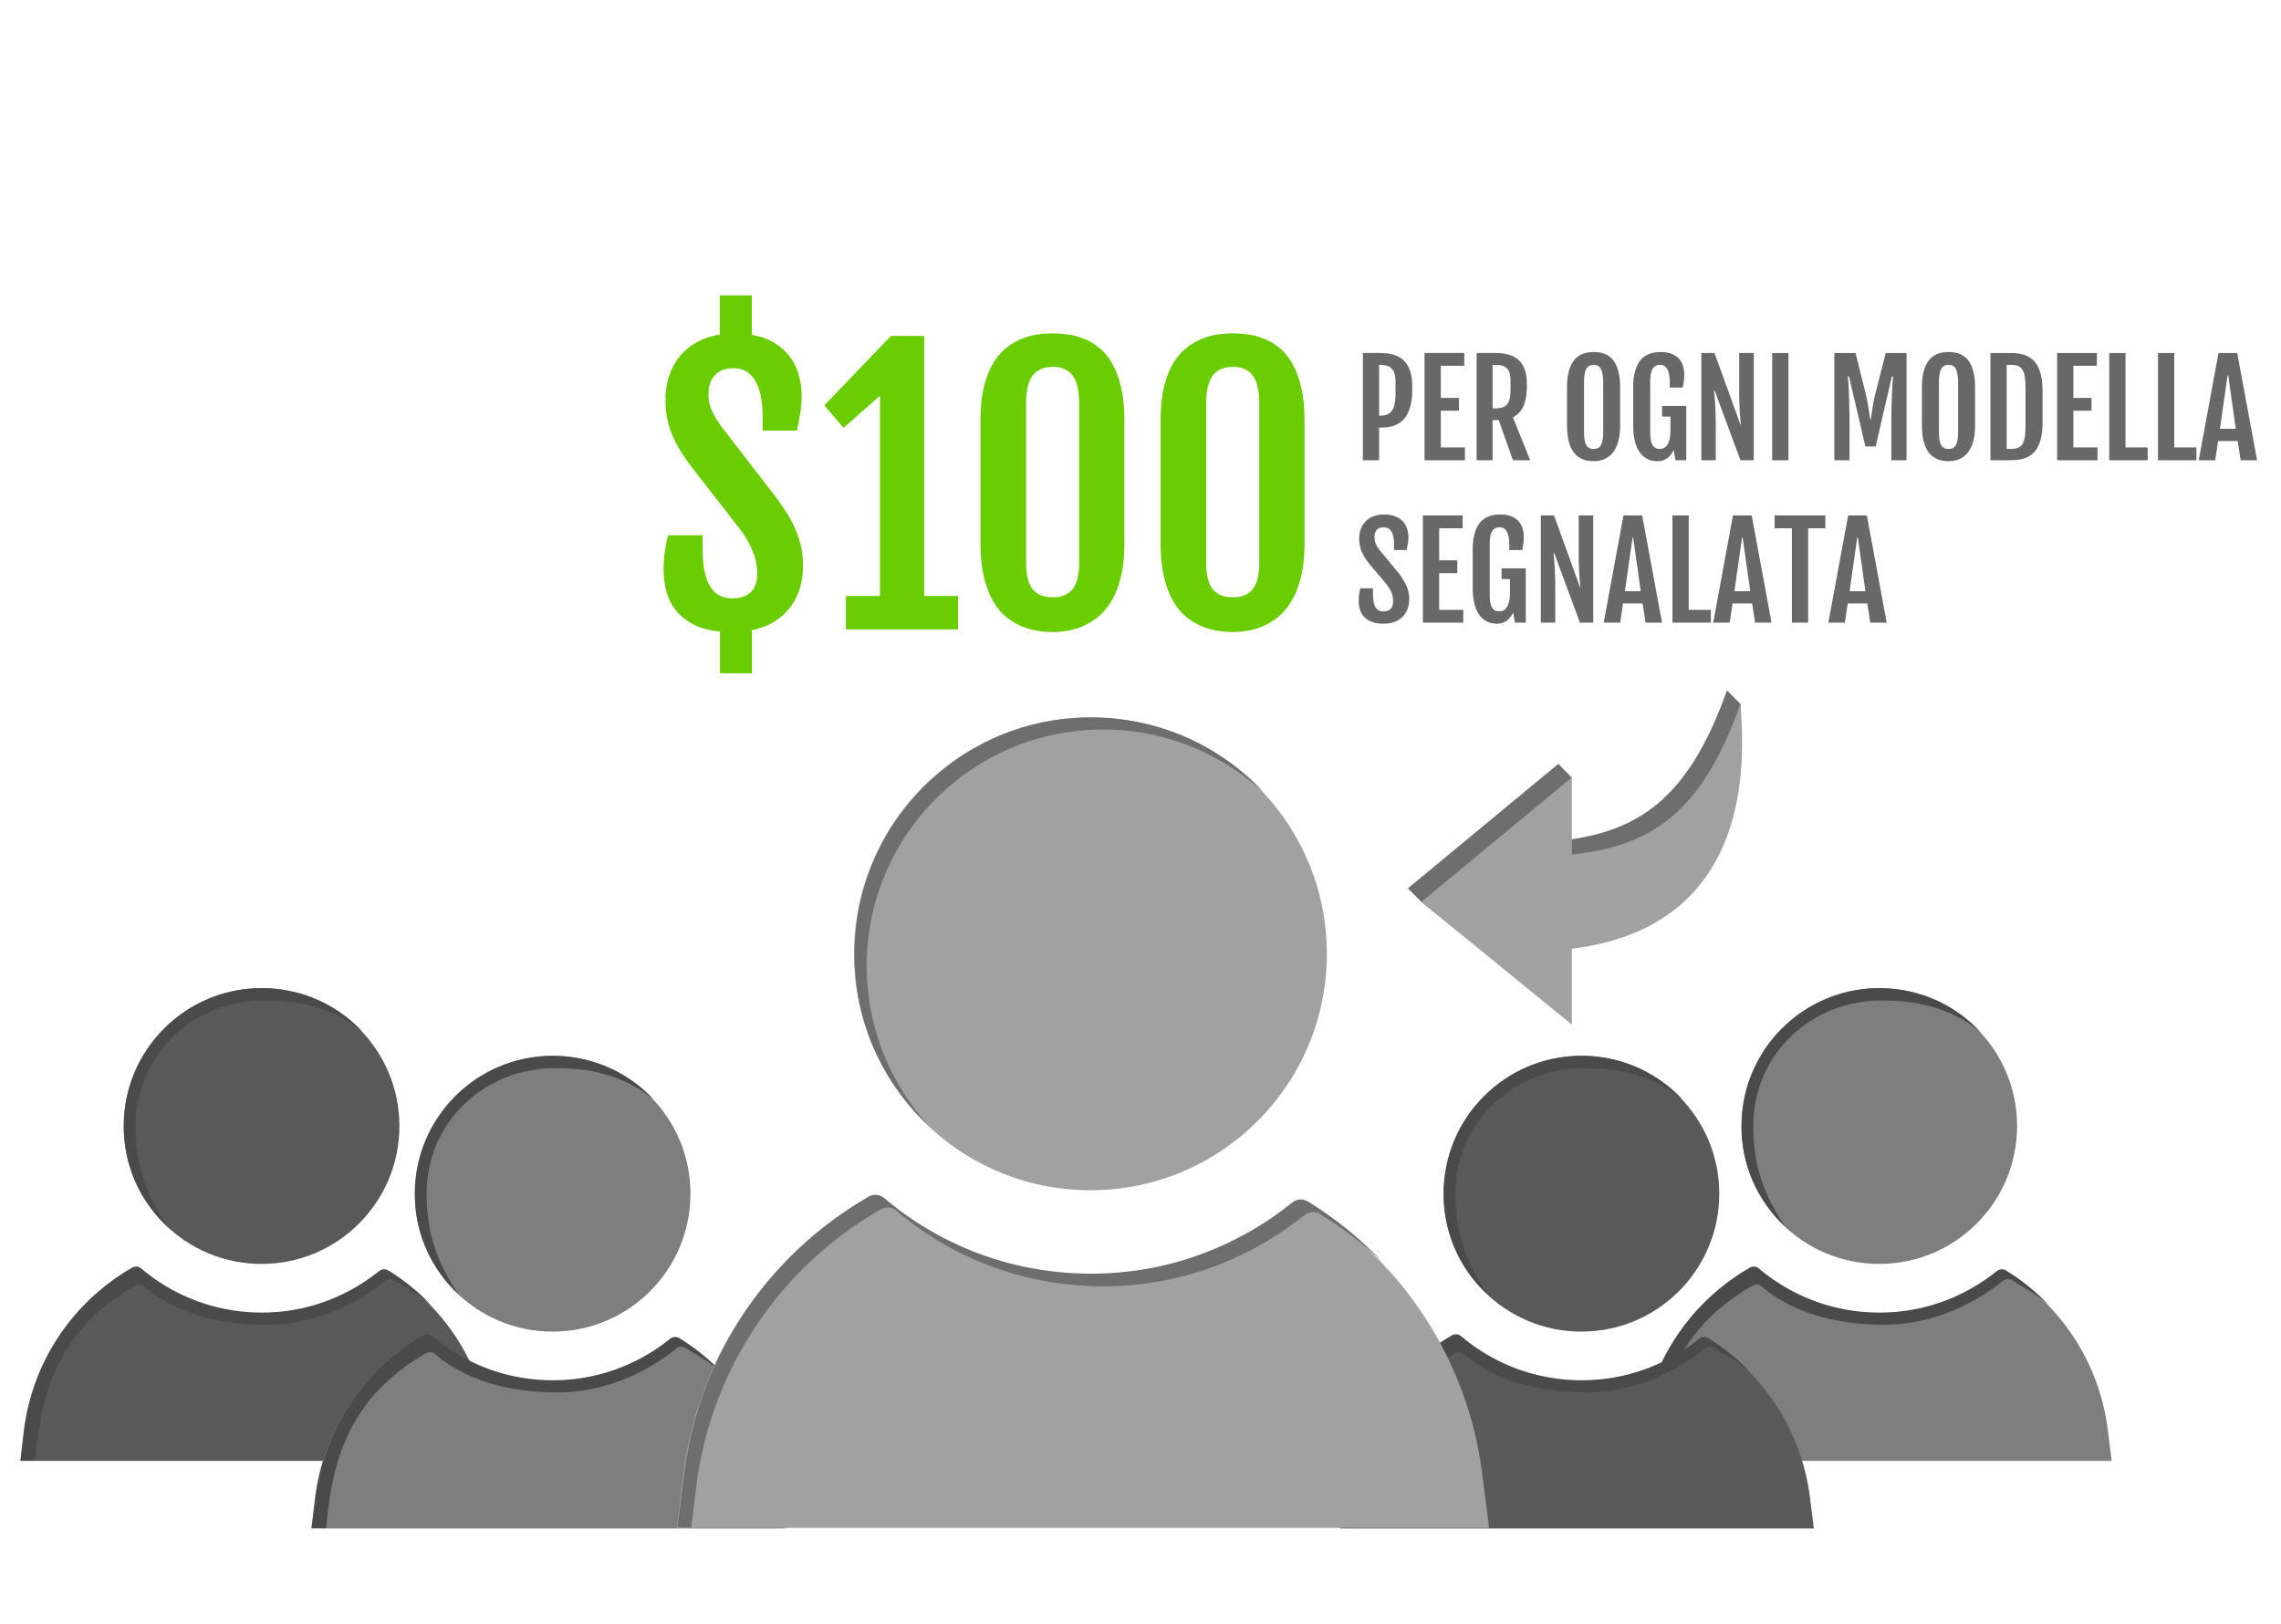
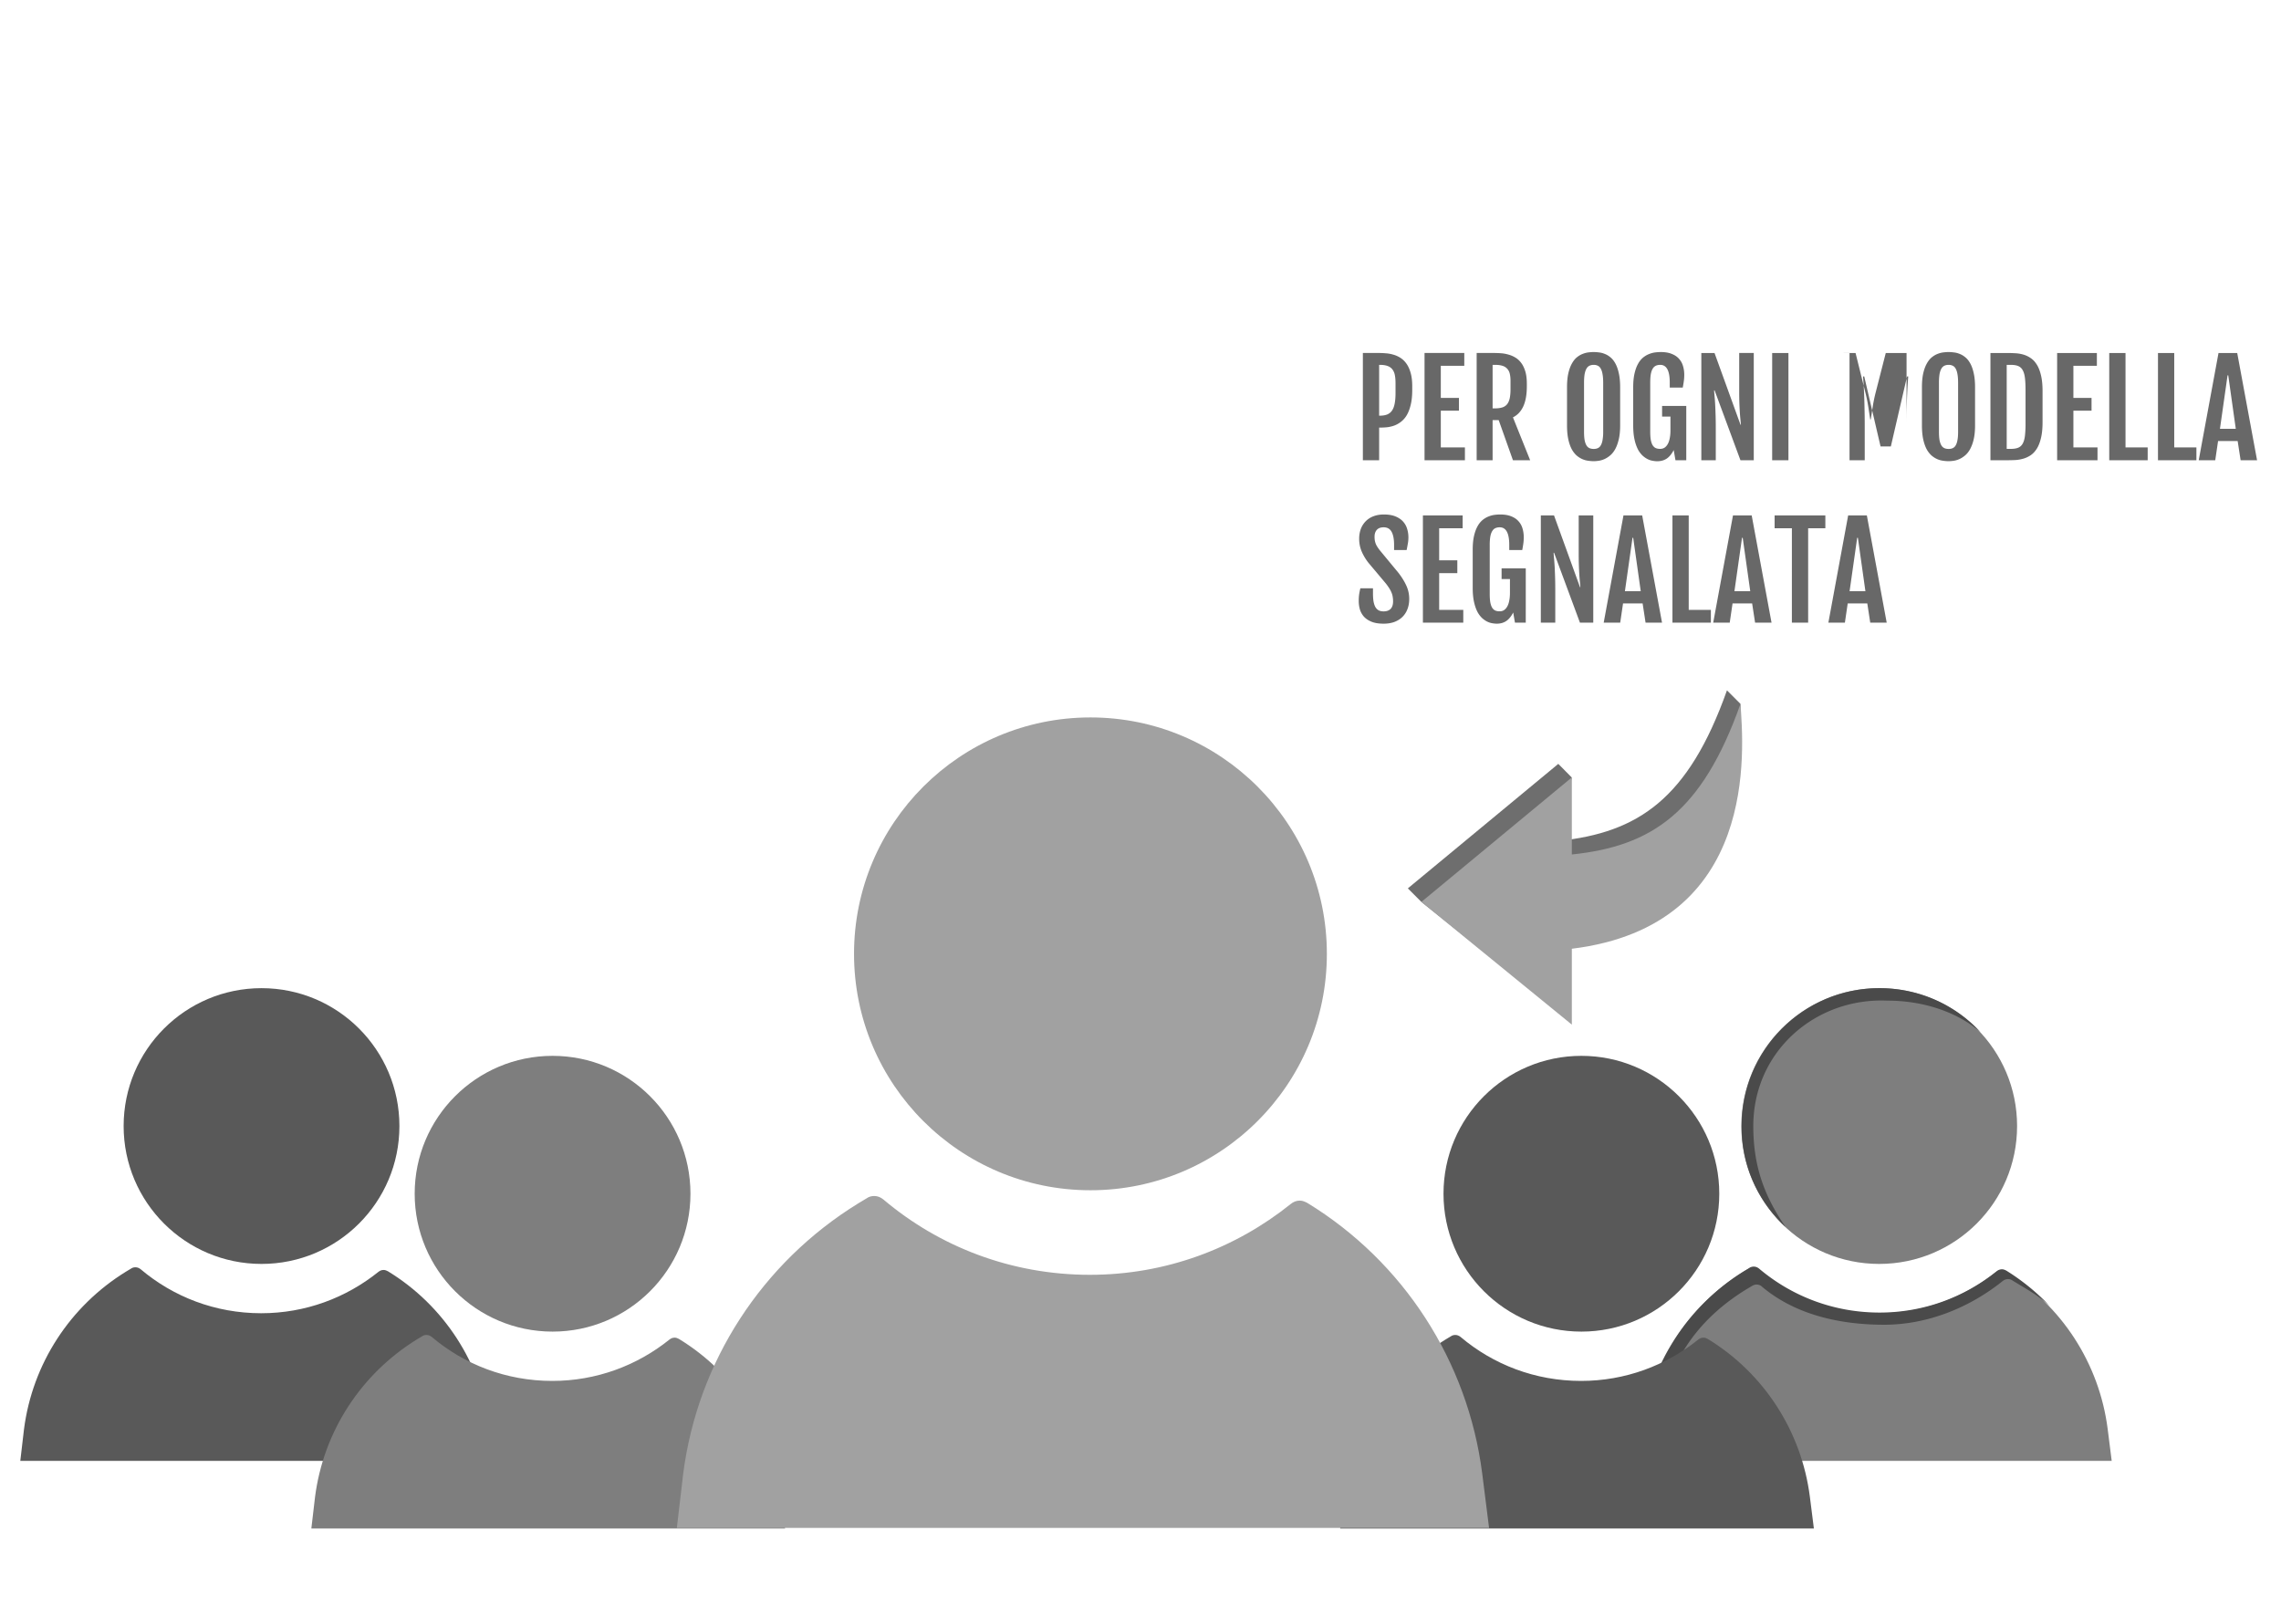
<svg xmlns="http://www.w3.org/2000/svg" width="337" height="240">
  <g clip-path="url(#a)">
    <path fill="#595959" d="M18.266 166.372c0-11.252 9.12-20.372 20.372-20.372 11.251 0 20.372 9.12 20.372 20.372 0 11.251-9.12 20.371-20.372 20.371s-20.372-9.12-20.372-20.371ZM3 215.839h69.987l-.595-4.709c-1.239-9.666-6.79-18.241-15.068-23.296-.198-.099-.396-.199-.644-.199-.297 0-.545.1-.793.298-4.758 3.816-10.756 6.096-17.299 6.096-6.79 0-12.986-2.428-17.794-6.493-.248-.198-.496-.297-.793-.297-.198 0-.446.049-.644.198l-.744.446c-8.277 5.106-13.829 13.631-15.068 23.296L3 215.839Z" />
-     <path fill="#4A4A4A" d="M5.606 212.17c1.24-9.665 5.232-16.681 13.51-21.737l.743-.446c.198-.099.396-.198.644-.198.297 0 .595.099.793.297 4.808 4.065 11.288 5.642 18.079 5.642 6.542 0 12.738-2.63 17.496-6.447.248-.198.496-.297.794-.297.198 0 .446.05.644.198 1.933 1.19 3.873 2.22 5.508 3.757a32.613 32.613 0 0 0-6.394-5.205c-.198-.099-.396-.198-.644-.198-.297 0-.545.099-.793.298-4.758 3.816-10.756 6.096-17.299 6.096-6.79 0-12.986-2.429-17.794-6.493-.248-.198-.495-.297-.793-.297-.198 0-.446.049-.644.198l-.744.446c-8.277 5.105-13.829 13.631-15.068 23.296l-.595 4.709h2.11l.447-3.619ZM24.809 181.291c-3.392-4.902-4.773-9.394-4.773-14.919 0-11.051 9.209-18.991 19.8-18.53 5.352 0 10.332 1.685 13.77 4.651-3.717-4.015-9.02-6.493-14.919-6.493-11.251 0-20.371 9.12-20.371 20.372-.05 5.898 2.478 11.202 6.493 14.919Z" />
    <path fill="#7E7E7E" d="M257.266 166.372c0-11.252 9.12-20.372 20.372-20.372 11.251 0 20.371 9.12 20.371 20.372 0 11.251-9.12 20.371-20.371 20.371-11.252 0-20.372-9.12-20.372-20.371ZM242 215.839h69.987l-.595-4.709c-1.239-9.666-6.79-18.241-15.068-23.296-.198-.099-.396-.199-.644-.199-.298 0-.545.1-.793.298-4.759 3.816-10.756 6.096-17.299 6.096-6.79 0-12.986-2.428-17.794-6.493-.248-.198-.496-.297-.793-.297-.198 0-.446.049-.644.198l-.744.446c-8.277 5.106-13.829 13.631-15.068 23.296l-.545 4.66Z" />
    <path fill="#4A4A4A" d="M244.606 212.17c1.239-9.665 5.232-16.681 13.509-21.737l.744-.446c.198-.099.396-.198.644-.198.297 0 .595.099.793.297 4.808 4.065 11.288 5.642 18.079 5.642 6.542 0 12.738-2.63 17.496-6.447.248-.198.496-.297.794-.297.198 0 .446.05.644.198 1.933 1.19 3.873 2.22 5.508 3.757a32.572 32.572 0 0 0-6.394-5.205c-.198-.099-.396-.198-.644-.198-.297 0-.545.099-.793.298-4.758 3.816-10.756 6.096-17.299 6.096-6.79 0-12.986-2.429-17.794-6.493-.248-.198-.495-.297-.793-.297-.198 0-.446.049-.644.198l-.744.446c-8.277 5.105-13.829 13.631-15.068 23.296l-.595 4.709h2.111l.446-3.619ZM263.809 181.291c-3.392-4.902-4.773-9.394-4.773-14.919 0-11.051 9.209-18.991 19.799-18.53 5.353 0 10.333 1.685 13.772 4.651-3.718-4.015-9.021-6.493-14.92-6.493-11.251 0-20.371 9.12-20.371 20.372-.05 5.898 2.478 11.202 6.493 14.919Z" />
    <path fill="#595959" d="M213.266 176.372c0-11.252 9.12-20.372 20.372-20.372 11.251 0 20.371 9.12 20.371 20.372 0 11.251-9.12 20.371-20.371 20.371-11.252 0-20.372-9.12-20.372-20.371ZM198 225.839h69.987l-.595-4.709c-1.239-9.666-6.79-18.241-15.068-23.296-.198-.099-.396-.199-.644-.199-.298 0-.545.1-.793.298-4.759 3.816-10.756 6.096-17.299 6.096-6.79 0-12.986-2.428-17.794-6.493-.248-.198-.496-.297-.793-.297-.198 0-.446.049-.644.198l-.744.446c-8.277 5.106-13.829 13.631-15.068 23.296l-.545 4.66Z" />
-     <path fill="#4A4A4A" d="M200.606 222.17c1.239-9.665 5.232-16.681 13.509-21.737l.744-.446c.198-.099.396-.198.644-.198.297 0 .595.099.793.297 4.808 4.065 11.288 5.642 18.079 5.642 6.542 0 12.738-2.63 17.496-6.447.248-.198.496-.297.794-.297.198 0 .446.05.644.198 1.933 1.19 3.873 2.22 5.508 3.757a32.572 32.572 0 0 0-6.394-5.205c-.198-.099-.396-.198-.644-.198-.297 0-.545.099-.793.298-4.758 3.816-10.756 6.096-17.299 6.096-6.79 0-12.986-2.429-17.794-6.493-.248-.198-.495-.297-.793-.297-.198 0-.446.049-.644.198l-.744.446c-8.277 5.105-13.829 13.631-15.068 23.296l-.595 4.709h2.111l.446-3.619ZM219.809 191.291c-3.392-4.902-4.773-9.394-4.773-14.919 0-11.051 9.209-18.991 19.799-18.53 5.353 0 10.333 1.685 13.772 4.651-3.718-4.015-9.021-6.493-14.92-6.493-11.251 0-20.371 9.12-20.371 20.372-.05 5.898 2.478 11.202 6.493 14.919Z" />
    <path fill="#7E7E7E" d="M61.266 176.372c0-11.252 9.12-20.372 20.372-20.372 11.251 0 20.371 9.12 20.371 20.372 0 11.251-9.12 20.371-20.371 20.371-11.252 0-20.372-9.12-20.372-20.371ZM46 225.839h69.987l-.595-4.709c-1.239-9.666-6.79-18.241-15.068-23.296-.198-.099-.396-.199-.644-.199-.298 0-.545.1-.793.298-4.758 3.816-10.756 6.096-17.299 6.096-6.79 0-12.986-2.428-17.794-6.493-.248-.198-.496-.297-.793-.297-.198 0-.446.049-.644.198l-.744.446c-8.277 5.106-13.829 13.631-15.068 23.296l-.545 4.66Z" />
-     <path fill="#4A4A4A" d="M48.606 222.17c1.24-9.665 5.232-16.681 13.51-21.737l.743-.446c.198-.099.396-.198.644-.198.297 0 .595.099.793.297 4.808 4.065 11.288 5.642 18.079 5.642 6.542 0 12.738-2.63 17.496-6.447.248-.198.496-.297.794-.297.198 0 .446.05.644.198 1.933 1.19 3.873 2.22 5.508 3.757a32.572 32.572 0 0 0-6.394-5.205c-.198-.099-.396-.198-.644-.198-.297 0-.545.099-.793.298-4.758 3.816-10.756 6.096-17.299 6.096-6.79 0-12.986-2.429-17.794-6.493-.248-.198-.495-.297-.793-.297-.198 0-.446.049-.644.198l-.744.446c-8.277 5.105-13.829 13.631-15.068 23.296l-.595 4.709h2.11l.447-3.619ZM67.809 191.291c-3.392-4.902-4.773-9.394-4.773-14.919 0-11.051 9.209-18.991 19.8-18.53 5.352 0 10.332 1.685 13.77 4.651-3.717-4.015-9.02-6.493-14.919-6.493-11.251 0-20.371 9.12-20.371 20.372-.05 5.898 2.478 11.202 6.493 14.919Z" />
    <path fill="#A1A1A1" d="M126.176 140.929c0-19.292 15.637-34.929 34.929-34.929s34.929 15.637 34.929 34.929-15.637 34.929-34.929 34.929-34.929-15.637-34.929-34.929ZM100 225.745h120l-1.02-8.074c-2.124-16.572-11.643-31.274-25.836-39.943-.339-.17-.679-.34-1.104-.34-.51 0-.935.17-1.36.51-8.159 6.544-18.442 10.453-29.66 10.453-11.643 0-22.266-4.164-30.51-11.133-.425-.34-.85-.51-1.36-.51-.34 0-.765.085-1.105.34l-1.274.765c-14.193 8.754-23.712 23.371-25.836 39.943l-.935 7.989Z" />
-     <path fill="#6E6E6E" d="M137.394 166.51a34.896 34.896 0 0 1-9.349-23.796c0-19.292 15.638-34.929 34.929-34.929 9.179 0 17.507 3.569 23.796 9.348-6.374-6.884-15.467-11.133-25.58-11.133-19.292 0-34.929 15.637-34.929 34.929-.085 10.113 4.249 19.207 11.133 25.581ZM102.889 219.456c2.125-16.572 11.643-31.275 25.836-39.943l1.275-.765c.34-.17.68-.34 1.104-.34.51 0 1.02.17 1.36.51 8.244 6.969 18.867 11.133 30.51 11.133 11.218 0 21.502-3.909 29.66-10.453.425-.34.85-.51 1.36-.51.34 0 .765.085 1.105.34 3.314 2.039 6.374 4.419 9.178 7.054-3.229-3.4-6.884-6.374-10.963-8.924-.34-.17-.68-.34-1.105-.34-.51 0-.935.17-1.359.51-8.159 6.544-18.442 10.453-29.661 10.453-11.643 0-22.266-4.164-30.509-11.133-.425-.34-.85-.51-1.36-.51-.34 0-.765.085-1.105.34l-1.275.765c-14.192 8.753-23.711 23.371-25.835 39.943l-1.02 8.074h2.039l.765-6.204Z" />
-     <path fill="#69CD00" d="M98.045 84.215c0-.931.05-1.786.152-2.565.119-.795.288-1.65.508-2.564h5.104v2.082c0 2.353.355 4.147 1.066 5.383.711 1.236 1.803 1.853 3.275 1.853 1.253 0 2.184-.313 2.793-.94.627-.642.94-1.573.94-2.792 0-.474-.051-.965-.153-1.473a7.443 7.443 0 0 0-.482-1.65 12.46 12.46 0 0 0-.914-1.854 18.57 18.57 0 0 0-1.498-2.132l-6.678-8.608c-1.202-1.54-2.141-3.09-2.818-4.646-.677-1.575-1.016-3.318-1.016-5.23 0-1.27.178-2.447.533-3.53.373-1.1.898-2.065 1.575-2.895a8.575 8.575 0 0 1 2.513-2.082c.999-.558 2.133-.94 3.403-1.142v-5.79h4.722v5.84c1.388.237 2.548.66 3.479 1.27.948.61 1.709 1.329 2.285 2.158a7.778 7.778 0 0 1 1.219 2.666c.254.948.381 1.904.381 2.87 0 .93-.068 1.794-.204 2.59-.135.778-.296 1.641-.482 2.589h-5.078v-2.082c0-2.302-.364-4.063-1.092-5.281-.728-1.236-1.777-1.854-3.148-1.854-1.236 0-2.175.347-2.819 1.041-.626.677-.939 1.591-.939 2.742 0 .982.195 1.88.584 2.692a16.53 16.53 0 0 0 1.574 2.463l7.49 9.699a40.53 40.53 0 0 1 1.854 2.64c.541.847.99 1.693 1.346 2.54.372.846.651 1.718.837 2.615.187.88.28 1.82.28 2.818 0 1.253-.178 2.404-.533 3.453a8.534 8.534 0 0 1-1.499 2.793 8.298 8.298 0 0 1-2.361 2.032c-.931.541-1.98.93-3.148 1.168v6.373h-4.723v-6.17c-1.608-.153-2.945-.517-4.012-1.092-1.066-.576-1.921-1.278-2.564-2.107a7.946 7.946 0 0 1-1.346-2.768 12.066 12.066 0 0 1-.406-3.123Zm26.939 3.834h5.028v-29.58l-5.383 4.748-2.844-3.326 9.852-10.258h4.9l-.025.05.025-.025v38.39h5.002V93h-16.555v-4.951Zm19.881-26.026c0-1.895.17-3.529.508-4.9.356-1.388.813-2.547 1.371-3.478.576-.948 1.236-1.71 1.981-2.286a9.252 9.252 0 0 1 2.285-1.32 9.595 9.595 0 0 1 2.361-.635 17.362 17.362 0 0 1 2.184-.152c.626 0 1.32.05 2.082.152.778.085 1.557.28 2.336.584.795.288 1.557.72 2.285 1.295.745.559 1.396 1.312 1.955 2.26.575.948 1.032 2.116 1.371 3.504.355 1.388.533 3.047.533 4.976v18.333c0 1.895-.178 3.537-.533 4.925-.339 1.371-.796 2.54-1.371 3.504-.576.965-1.236 1.752-1.981 2.362a10.216 10.216 0 0 1-2.285 1.396 10.07 10.07 0 0 1-2.336.66c-.761.119-1.447.178-2.056.178-.677 0-1.414-.06-2.209-.178a10.478 10.478 0 0 1-2.387-.66 10.017 10.017 0 0 1-2.311-1.397c-.727-.592-1.371-1.37-1.929-2.335-.559-.965-1.007-2.142-1.346-3.53-.338-1.388-.508-3.03-.508-4.925V62.023Zm6.729 21.1c0 1.794.321 3.098.965 3.91.66.813 1.658 1.219 2.996 1.219 1.303 0 2.276-.406 2.92-1.219.643-.812.964-2.116.964-3.91V59.637c0-1.896-.321-3.276-.964-4.139-.644-.863-1.617-1.295-2.92-1.295-1.338 0-2.336.432-2.996 1.295-.644.863-.965 2.243-.965 4.139v23.486Zm19.881-21.1c0-1.895.169-3.529.507-4.9.356-1.388.813-2.547 1.372-3.478.575-.948 1.235-1.71 1.98-2.286a9.27 9.27 0 0 1 2.285-1.32 9.619 9.619 0 0 1 2.361-.635 17.362 17.362 0 0 1 2.184-.152c.626 0 1.32.05 2.082.152.779.085 1.557.28 2.336.584.796.288 1.557.72 2.285 1.295.745.559 1.397 1.312 1.955 2.26.576.948 1.033 2.116 1.371 3.504.356 1.388.534 3.047.534 4.976v18.333c0 1.895-.178 3.537-.534 4.925-.338 1.371-.795 2.54-1.371 3.504-.575.965-1.235 1.752-1.98 2.362a10.261 10.261 0 0 1-2.285 1.396c-.779.322-1.558.542-2.336.66a13.52 13.52 0 0 1-2.057.178c-.677 0-1.413-.06-2.209-.178a10.492 10.492 0 0 1-2.387-.66 10.032 10.032 0 0 1-2.31-1.397c-.728-.592-1.371-1.37-1.93-2.335-.558-.965-1.007-2.142-1.346-3.53-.338-1.388-.507-3.03-.507-4.925V62.023Zm6.728 21.1c0 1.794.322 3.098.965 3.91.66.813 1.659 1.219 2.996 1.219 1.303 0 2.277-.406 2.92-1.219.643-.812.965-2.116.965-3.91V59.637c0-1.896-.322-3.276-.965-4.139-.643-.863-1.617-1.295-2.92-1.295-1.337 0-2.336.432-2.996 1.295-.643.863-.965 2.243-.965 4.139v23.486Z" />
-     <path fill="#686868" d="M201.354 52.154h2.403c.303 0 .634.016.993.047.365.024.727.09 1.085.194.365.1.715.254 1.049.464.34.21.64.498.9.863.259.359.467.81.621 1.355.161.544.241 1.206.241 1.985v.557c0 .847-.074 1.574-.222 2.18-.142.6-.334 1.107-.575 1.521a3.412 3.412 0 0 1-.845.984 3.723 3.723 0 0 1-.992.566c-.34.123-.687.207-1.039.25a9.263 9.263 0 0 1-.984.056h-.232V68h-2.403V52.154Zm2.524 9.26c.433 0 .798-.063 1.095-.187.297-.13.532-.327.705-.593.179-.272.306-.619.38-1.04.081-.426.121-.936.121-1.53v-1.429c0-.47-.034-.875-.102-1.215a1.934 1.934 0 0 0-.371-.854 1.51 1.51 0 0 0-.706-.491c-.296-.112-.671-.167-1.122-.167h-.121v7.505h.121Zm6.587-9.26h5.872v1.893h-3.469v4.74h2.681v1.893h-2.681v5.427h3.562V68h-5.965V52.154Zm7.7 0h2.607c.297 0 .622.013.974.037.359.025.714.087 1.067.186a4.03 4.03 0 0 1 1.03.427c.334.191.628.454.881.788.26.334.467.755.622 1.262.154.501.232 1.11.232 1.828v.399c0 1.206-.174 2.189-.52 2.95-.346.754-.857 1.299-1.531 1.633L226.069 68h-2.542l-2.106-5.928h-.9V68h-2.356V52.154Zm2.718 8.183c.421 0 .777-.047 1.067-.14a1.47 1.47 0 0 0 .705-.463c.18-.223.31-.514.39-.872.08-.365.121-.814.121-1.345v-1.253c0-.408-.038-.76-.112-1.058a1.629 1.629 0 0 0-.38-.732 1.545 1.545 0 0 0-.696-.427c-.291-.093-.656-.14-1.095-.14h-.362v6.43h.362Zm14.575 7.802c-.254 0-.529-.021-.826-.065a3.092 3.092 0 0 1-.881-.25 3.439 3.439 0 0 1-.844-.548 3.531 3.531 0 0 1-.715-.946c-.204-.39-.368-.869-.491-1.438-.124-.575-.186-1.258-.186-2.05v-5.613c0-.798.062-1.478.186-2.041.13-.569.3-1.045.51-1.429.21-.39.448-.699.714-.928.272-.228.554-.402.845-.519.296-.124.59-.204.881-.241.291-.037.56-.056.807-.056.235 0 .495.019.779.056.291.03.579.105.863.223.291.11.572.28.844.51.272.222.514.529.724.918.21.384.377.863.501 1.438.13.57.195 1.259.195 2.069v5.613c0 .785-.065 1.463-.195 2.032-.13.562-.3 1.042-.51 1.438-.211.39-.455.705-.733.946a3.7 3.7 0 0 1-.844.556c-.285.13-.569.217-.854.26a5.158 5.158 0 0 1-.77.065Zm0-1.809c.235 0 .439-.04.612-.12a.94.94 0 0 0 .436-.418c.118-.198.204-.458.26-.78a6.81 6.81 0 0 0 .093-1.233V56.57c0-.507-.031-.93-.093-1.27-.056-.34-.142-.613-.26-.817a.976.976 0 0 0-.436-.445 1.352 1.352 0 0 0-.612-.13 1.44 1.44 0 0 0-.631.13 1.028 1.028 0 0 0-.445.445c-.118.204-.207.476-.269.816-.056.34-.084.764-.084 1.271v7.209c0 .495.028.906.084 1.234.062.321.151.581.269.779a.991.991 0 0 0 .445.418c.18.08.39.12.631.12Zm9.379 1.818c-.185 0-.402-.021-.649-.064a2.664 2.664 0 0 1-.77-.251 3.345 3.345 0 0 1-.77-.547 3.605 3.605 0 0 1-.687-.947 6.251 6.251 0 0 1-.482-1.447c-.124-.575-.186-1.258-.186-2.05v-5.613c0-.798.065-1.478.195-2.041.13-.569.303-1.045.52-1.429a3.18 3.18 0 0 1 .742-.928c.285-.228.578-.402.881-.519.303-.124.603-.204.9-.241a6.69 6.69 0 0 1 .826-.056c.643 0 1.184.09 1.623.27.446.172.805.414 1.077.723.278.303.476.658.593 1.067.124.408.186.84.186 1.298 0 .34-.022.656-.065.947-.037.284-.09.6-.158.946h-1.92v-.751c0-1.738-.467-2.607-1.401-2.607-.254 0-.473.043-.659.13a1.07 1.07 0 0 0-.464.445c-.123.204-.216.476-.278.816-.056.34-.083.764-.083 1.271v7.181c0 .495.027.906.083 1.234.062.328.152.59.269.788.124.198.275.34.455.427.185.08.405.12.658.12.266 0 .495-.067.687-.203.192-.143.349-.334.473-.576.124-.24.213-.525.269-.853.062-.328.093-.683.093-1.067v-2.069h-1.234v-1.577h3.572V68h-1.596l-.26-1.503c-.303.588-.652 1.011-1.048 1.271-.39.254-.854.38-1.392.38Zm6.522-15.994h1.949l3.84 10.604h.056a28.647 28.647 0 0 0-.074-.825 28.319 28.319 0 0 1-.084-1.03 45.275 45.275 0 0 1-.092-2.969v-5.78h2.152V68h-1.967l-3.822-10.326h-.074c.018.279.043.582.074.91.031.321.059.701.083 1.14a65.037 65.037 0 0 1 .093 3.618V68h-2.134V52.154Zm10.465 0h2.403V68h-2.403V52.154Zm9.185 0h3.136l1.521 6.133c.161.68.288 1.33.38 1.948.093.612.183 1.19.269 1.735h.075c.086-.544.176-1.123.269-1.735.092-.619.219-1.268.38-1.948l1.568-6.133h3.071V68h-2.245v-5.242c0-.804.006-1.577.018-2.319.019-.742.04-1.423.065-2.041a67.045 67.045 0 0 1 .167-2.783h-.176l-2.394 10.344h-1.521l-2.412-10.344h-.177a62.82 62.82 0 0 1 .167 2.783c.025.618.044 1.299.056 2.041.019.742.028 1.515.028 2.32V68h-2.245V52.154Zm16.885 15.985c-.254 0-.529-.021-.826-.065a3.083 3.083 0 0 1-.881-.25 3.444 3.444 0 0 1-.845-.548 3.509 3.509 0 0 1-.714-.946c-.204-.39-.368-.869-.492-1.438-.123-.575-.185-1.258-.185-2.05v-5.613c0-.798.062-1.478.185-2.041.13-.569.3-1.045.51-1.429.211-.39.449-.699.715-.928.272-.228.553-.402.844-.519.297-.124.591-.204.881-.241.291-.037.56-.056.808-.056.235 0 .494.019.779.056.291.03.578.105.863.223.29.11.572.28.844.51.272.222.513.529.724.918.21.384.377.863.5 1.438.13.57.195 1.259.195 2.069v5.613c0 .785-.065 1.463-.195 2.032a5.83 5.83 0 0 1-.51 1.438c-.21.39-.454.705-.733.946-.272.235-.553.42-.844.556-.284.13-.569.217-.853.26a5.18 5.18 0 0 1-.77.065Zm0-1.809c.235 0 .439-.04.612-.12a.944.944 0 0 0 .436-.418c.117-.198.204-.458.26-.78.062-.327.092-.738.092-1.233V56.57c0-.507-.03-.93-.092-1.27-.056-.34-.143-.613-.26-.817a.981.981 0 0 0-.436-.445 1.352 1.352 0 0 0-.612-.13c-.242 0-.452.043-.631.13a1.03 1.03 0 0 0-.446.445c-.117.204-.207.476-.269.816a8.16 8.16 0 0 0-.083 1.271v7.209c0 .495.028.906.083 1.234.062.321.152.581.269.779a.993.993 0 0 0 .446.418c.179.08.389.12.631.12Zm6.178-14.176h2.496c.377 0 .767.013 1.169.037.408.019.804.084 1.187.195.39.112.755.285 1.095.52.346.229.649.553.909.974.26.414.464.94.613 1.577.154.63.231 1.404.231 2.32v4.6c0 .916-.077 1.693-.231 2.33-.149.637-.353 1.162-.613 1.577-.26.414-.563.739-.909.974-.34.229-.705.399-1.095.51a5.42 5.42 0 0 1-1.187.204c-.402.019-.792.028-1.169.028h-2.496V52.154Zm3.015 14.167c.433 0 .789-.056 1.067-.167.285-.111.507-.306.668-.585.167-.284.282-.668.344-1.15a15.34 15.34 0 0 0 .092-1.846v-4.917c0-.742-.031-1.355-.092-1.837-.062-.489-.177-.872-.344-1.15a1.296 1.296 0 0 0-.668-.594c-.278-.112-.634-.167-1.067-.167h-.612V66.32h.612Zm6.838-14.167h5.872v1.893h-3.469v4.74h2.681v1.893h-2.681v5.427h3.562V68h-5.965V52.154Zm7.7 0h2.403v13.953h3.275V68h-5.678V52.154Zm7.199 0h2.403v13.953h3.275V68h-5.678V52.154Zm8.944 0h2.764L333.464 68h-2.431l-.436-2.839h-2.894L327.285 68h-2.44l2.923-15.846Zm2.551 11.198-1.113-7.895h-.102l-1.123 7.895h2.338ZM200.742 88.79c0-.34.019-.653.056-.937.043-.29.105-.603.185-.937h1.865v.77c0 .427.025.804.074 1.132.056.328.143.606.26.835.124.222.285.393.483.51.204.111.451.167.742.167.457 0 .807-.124 1.048-.371.241-.254.362-.622.362-1.104 0-.247-.019-.473-.056-.677a2.513 2.513 0 0 0-.176-.622 3.749 3.749 0 0 0-.334-.64 8.084 8.084 0 0 0-.547-.76l-2.505-2.979a7.486 7.486 0 0 1-1.03-1.716 4.797 4.797 0 0 1-.362-1.855 4.2 4.2 0 0 1 .241-1.448 3.23 3.23 0 0 1 .715-1.132 3.088 3.088 0 0 1 1.141-.742c.457-.18.974-.269 1.549-.269.699 0 1.28.1 1.744.297.47.198.845.458 1.123.78.278.32.473.683.584 1.085.118.396.177.794.177 1.197 0 .34-.028.655-.084.946-.049.284-.108.6-.176.946h-1.856v-.751c0-.841-.12-1.485-.361-1.93-.242-.451-.634-.677-1.179-.677-.451 0-.788.126-1.011.38-.223.248-.334.582-.334 1.002 0 .223.016.424.046.603.038.18.087.346.149.501.068.148.148.294.241.436.093.142.198.29.316.445l2.792 3.377c.507.662.897 1.3 1.169 1.912a4.66 4.66 0 0 1 .408 1.93c0 .562-.09 1.07-.269 1.52a3.131 3.131 0 0 1-.751 1.151c-.328.316-.724.56-1.188.733-.464.167-.986.25-1.568.25-.717 0-1.314-.095-1.79-.287-.47-.192-.848-.446-1.132-.76a2.803 2.803 0 0 1-.594-1.077 4.615 4.615 0 0 1-.167-1.234Zm9.482-12.636h5.872v1.893h-3.47v4.74h2.682v1.893h-2.682v5.427h3.563V92h-5.965V76.154Zm10.901 15.994c-.186 0-.403-.021-.65-.064a2.664 2.664 0 0 1-.77-.251 3.345 3.345 0 0 1-.77-.547 3.58 3.58 0 0 1-.686-.947c-.198-.395-.359-.878-.483-1.447-.124-.575-.185-1.258-.185-2.05v-5.613c0-.798.065-1.478.194-2.041.13-.569.303-1.045.52-1.429a3.18 3.18 0 0 1 .742-.927c.285-.23.578-.402.881-.52a3.55 3.55 0 0 1 .9-.241 6.69 6.69 0 0 1 .826-.056c.643 0 1.184.09 1.624.27.445.172.804.414 1.076.723.278.303.476.659.594 1.067.123.408.185.84.185 1.299 0 .34-.022.655-.065.946-.037.284-.09.6-.158.946h-1.92v-.751c0-1.738-.467-2.607-1.401-2.607a1.55 1.55 0 0 0-.659.13c-.185.086-.34.235-.463.445-.124.204-.217.476-.279.816a8.16 8.16 0 0 0-.083 1.271v7.181c0 .495.028.906.083 1.234.062.328.152.59.269.788.124.198.275.34.455.427.185.08.405.12.659.12.265 0 .494-.067.686-.203.192-.143.35-.334.473-.576.124-.24.214-.525.269-.853.062-.328.093-.683.093-1.067v-2.069h-1.234v-1.577h3.572V92h-1.596l-.26-1.503c-.303.588-.652 1.011-1.048 1.271-.39.254-.853.38-1.391.38Zm6.521-15.994h1.949l3.841 10.604h.055a28.647 28.647 0 0 0-.074-.825 28.319 28.319 0 0 1-.084-1.03c-.024-.39-.046-.829-.064-1.318a42.97 42.97 0 0 1-.028-1.65v-5.78h2.152V92h-1.967l-3.822-10.326h-.074c.018.279.043.582.074.91.031.321.059.701.084 1.14a64.805 64.805 0 0 1 .092 3.619V92h-2.134V76.154Zm12.209 0h2.765L245.552 92h-2.431l-.436-2.839h-2.894L239.373 92h-2.44l2.922-15.846Zm2.552 11.198-1.114-7.895h-.102l-1.122 7.895h2.338Zm4.685-11.198h2.403v13.953h3.275V92h-5.678V76.154Zm8.943 0h2.765L261.731 92h-2.43l-.436-2.839h-2.895L255.553 92h-2.44l2.922-15.846Zm2.551 11.198-1.113-7.895h-.102l-1.122 7.895h2.337Zm6.151-9.305h-2.551v-1.893h7.496v1.893h-2.542V92h-2.403V78.047Zm8.313-1.893h2.764L278.746 92h-2.431l-.436-2.839h-2.894L272.567 92h-2.44l2.923-15.846Zm2.551 11.198-1.113-7.895h-.102l-1.123 7.895h2.338Z" />
+     <path fill="#686868" d="M201.354 52.154h2.403c.303 0 .634.016.993.047.365.024.727.09 1.085.194.365.1.715.254 1.049.464.34.21.64.498.9.863.259.359.467.81.621 1.355.161.544.241 1.206.241 1.985v.557c0 .847-.074 1.574-.222 2.18-.142.6-.334 1.107-.575 1.521a3.412 3.412 0 0 1-.845.984 3.723 3.723 0 0 1-.992.566c-.34.123-.687.207-1.039.25a9.263 9.263 0 0 1-.984.056h-.232V68h-2.403V52.154Zm2.524 9.26c.433 0 .798-.063 1.095-.187.297-.13.532-.327.705-.593.179-.272.306-.619.38-1.04.081-.426.121-.936.121-1.53v-1.429c0-.47-.034-.875-.102-1.215a1.934 1.934 0 0 0-.371-.854 1.51 1.51 0 0 0-.706-.491c-.296-.112-.671-.167-1.122-.167h-.121v7.505h.121Zm6.587-9.26h5.872v1.893h-3.469v4.74h2.681v1.893h-2.681v5.427h3.562V68h-5.965V52.154Zm7.7 0h2.607c.297 0 .622.013.974.037.359.025.714.087 1.067.186a4.03 4.03 0 0 1 1.03.427c.334.191.628.454.881.788.26.334.467.755.622 1.262.154.501.232 1.11.232 1.828v.399c0 1.206-.174 2.189-.52 2.95-.346.754-.857 1.299-1.531 1.633L226.069 68h-2.542l-2.106-5.928h-.9V68h-2.356V52.154Zm2.718 8.183c.421 0 .777-.047 1.067-.14a1.47 1.47 0 0 0 .705-.463c.18-.223.31-.514.39-.872.08-.365.121-.814.121-1.345v-1.253c0-.408-.038-.76-.112-1.058a1.629 1.629 0 0 0-.38-.732 1.545 1.545 0 0 0-.696-.427c-.291-.093-.656-.14-1.095-.14h-.362v6.43h.362Zm14.575 7.802c-.254 0-.529-.021-.826-.065a3.092 3.092 0 0 1-.881-.25 3.439 3.439 0 0 1-.844-.548 3.531 3.531 0 0 1-.715-.946c-.204-.39-.368-.869-.491-1.438-.124-.575-.186-1.258-.186-2.05v-5.613c0-.798.062-1.478.186-2.041.13-.569.3-1.045.51-1.429.21-.39.448-.699.714-.928.272-.228.554-.402.845-.519.296-.124.59-.204.881-.241.291-.037.56-.056.807-.056.235 0 .495.019.779.056.291.03.579.105.863.223.291.11.572.28.844.51.272.222.514.529.724.918.21.384.377.863.501 1.438.13.57.195 1.259.195 2.069v5.613c0 .785-.065 1.463-.195 2.032-.13.562-.3 1.042-.51 1.438-.211.39-.455.705-.733.946a3.7 3.7 0 0 1-.844.556c-.285.13-.569.217-.854.26a5.158 5.158 0 0 1-.77.065Zm0-1.809c.235 0 .439-.04.612-.12a.94.94 0 0 0 .436-.418c.118-.198.204-.458.26-.78a6.81 6.81 0 0 0 .093-1.233V56.57c0-.507-.031-.93-.093-1.27-.056-.34-.142-.613-.26-.817a.976.976 0 0 0-.436-.445 1.352 1.352 0 0 0-.612-.13 1.44 1.44 0 0 0-.631.13 1.028 1.028 0 0 0-.445.445c-.118.204-.207.476-.269.816-.056.34-.084.764-.084 1.271v7.209c0 .495.028.906.084 1.234.062.321.151.581.269.779a.991.991 0 0 0 .445.418c.18.08.39.12.631.12Zm9.379 1.818c-.185 0-.402-.021-.649-.064a2.664 2.664 0 0 1-.77-.251 3.345 3.345 0 0 1-.77-.547 3.605 3.605 0 0 1-.687-.947 6.251 6.251 0 0 1-.482-1.447c-.124-.575-.186-1.258-.186-2.05v-5.613c0-.798.065-1.478.195-2.041.13-.569.303-1.045.52-1.429a3.18 3.18 0 0 1 .742-.928c.285-.228.578-.402.881-.519.303-.124.603-.204.9-.241a6.69 6.69 0 0 1 .826-.056c.643 0 1.184.09 1.623.27.446.172.805.414 1.077.723.278.303.476.658.593 1.067.124.408.186.84.186 1.298 0 .34-.022.656-.065.947-.037.284-.09.6-.158.946h-1.92v-.751c0-1.738-.467-2.607-1.401-2.607-.254 0-.473.043-.659.13a1.07 1.07 0 0 0-.464.445c-.123.204-.216.476-.278.816-.056.34-.083.764-.083 1.271v7.181c0 .495.027.906.083 1.234.062.328.152.59.269.788.124.198.275.34.455.427.185.08.405.12.658.12.266 0 .495-.067.687-.203.192-.143.349-.334.473-.576.124-.24.213-.525.269-.853.062-.328.093-.683.093-1.067v-2.069h-1.234v-1.577h3.572V68h-1.596l-.26-1.503c-.303.588-.652 1.011-1.048 1.271-.39.254-.854.38-1.392.38Zm6.522-15.994h1.949l3.84 10.604h.056a28.647 28.647 0 0 0-.074-.825 28.319 28.319 0 0 1-.084-1.03 45.275 45.275 0 0 1-.092-2.969v-5.78h2.152V68h-1.967l-3.822-10.326h-.074c.018.279.043.582.074.91.031.321.059.701.083 1.14a65.037 65.037 0 0 1 .093 3.618V68h-2.134V52.154Zm10.465 0h2.403V68h-2.403V52.154Zm9.185 0h3.136l1.521 6.133c.161.68.288 1.33.38 1.948.093.612.183 1.19.269 1.735h.075c.086-.544.176-1.123.269-1.735.092-.619.219-1.268.38-1.948l1.568-6.133h3.071V68v-5.242c0-.804.006-1.577.018-2.319.019-.742.04-1.423.065-2.041a67.045 67.045 0 0 1 .167-2.783h-.176l-2.394 10.344h-1.521l-2.412-10.344h-.177a62.82 62.82 0 0 1 .167 2.783c.025.618.044 1.299.056 2.041.019.742.028 1.515.028 2.32V68h-2.245V52.154Zm16.885 15.985c-.254 0-.529-.021-.826-.065a3.083 3.083 0 0 1-.881-.25 3.444 3.444 0 0 1-.845-.548 3.509 3.509 0 0 1-.714-.946c-.204-.39-.368-.869-.492-1.438-.123-.575-.185-1.258-.185-2.05v-5.613c0-.798.062-1.478.185-2.041.13-.569.3-1.045.51-1.429.211-.39.449-.699.715-.928.272-.228.553-.402.844-.519.297-.124.591-.204.881-.241.291-.037.56-.056.808-.056.235 0 .494.019.779.056.291.03.578.105.863.223.29.11.572.28.844.51.272.222.513.529.724.918.21.384.377.863.5 1.438.13.57.195 1.259.195 2.069v5.613c0 .785-.065 1.463-.195 2.032a5.83 5.83 0 0 1-.51 1.438c-.21.39-.454.705-.733.946-.272.235-.553.42-.844.556-.284.13-.569.217-.853.26a5.18 5.18 0 0 1-.77.065Zm0-1.809c.235 0 .439-.04.612-.12a.944.944 0 0 0 .436-.418c.117-.198.204-.458.26-.78.062-.327.092-.738.092-1.233V56.57c0-.507-.03-.93-.092-1.27-.056-.34-.143-.613-.26-.817a.981.981 0 0 0-.436-.445 1.352 1.352 0 0 0-.612-.13c-.242 0-.452.043-.631.13a1.03 1.03 0 0 0-.446.445c-.117.204-.207.476-.269.816a8.16 8.16 0 0 0-.083 1.271v7.209c0 .495.028.906.083 1.234.062.321.152.581.269.779a.993.993 0 0 0 .446.418c.179.08.389.12.631.12Zm6.178-14.176h2.496c.377 0 .767.013 1.169.037.408.019.804.084 1.187.195.39.112.755.285 1.095.52.346.229.649.553.909.974.26.414.464.94.613 1.577.154.63.231 1.404.231 2.32v4.6c0 .916-.077 1.693-.231 2.33-.149.637-.353 1.162-.613 1.577-.26.414-.563.739-.909.974-.34.229-.705.399-1.095.51a5.42 5.42 0 0 1-1.187.204c-.402.019-.792.028-1.169.028h-2.496V52.154Zm3.015 14.167c.433 0 .789-.056 1.067-.167.285-.111.507-.306.668-.585.167-.284.282-.668.344-1.15a15.34 15.34 0 0 0 .092-1.846v-4.917c0-.742-.031-1.355-.092-1.837-.062-.489-.177-.872-.344-1.15a1.296 1.296 0 0 0-.668-.594c-.278-.112-.634-.167-1.067-.167h-.612V66.32h.612Zm6.838-14.167h5.872v1.893h-3.469v4.74h2.681v1.893h-2.681v5.427h3.562V68h-5.965V52.154Zm7.7 0h2.403v13.953h3.275V68h-5.678V52.154Zm7.199 0h2.403v13.953h3.275V68h-5.678V52.154Zm8.944 0h2.764L333.464 68h-2.431l-.436-2.839h-2.894L327.285 68h-2.44l2.923-15.846Zm2.551 11.198-1.113-7.895h-.102l-1.123 7.895h2.338ZM200.742 88.79c0-.34.019-.653.056-.937.043-.29.105-.603.185-.937h1.865v.77c0 .427.025.804.074 1.132.056.328.143.606.26.835.124.222.285.393.483.51.204.111.451.167.742.167.457 0 .807-.124 1.048-.371.241-.254.362-.622.362-1.104 0-.247-.019-.473-.056-.677a2.513 2.513 0 0 0-.176-.622 3.749 3.749 0 0 0-.334-.64 8.084 8.084 0 0 0-.547-.76l-2.505-2.979a7.486 7.486 0 0 1-1.03-1.716 4.797 4.797 0 0 1-.362-1.855 4.2 4.2 0 0 1 .241-1.448 3.23 3.23 0 0 1 .715-1.132 3.088 3.088 0 0 1 1.141-.742c.457-.18.974-.269 1.549-.269.699 0 1.28.1 1.744.297.47.198.845.458 1.123.78.278.32.473.683.584 1.085.118.396.177.794.177 1.197 0 .34-.028.655-.084.946-.049.284-.108.6-.176.946h-1.856v-.751c0-.841-.12-1.485-.361-1.93-.242-.451-.634-.677-1.179-.677-.451 0-.788.126-1.011.38-.223.248-.334.582-.334 1.002 0 .223.016.424.046.603.038.18.087.346.149.501.068.148.148.294.241.436.093.142.198.29.316.445l2.792 3.377c.507.662.897 1.3 1.169 1.912a4.66 4.66 0 0 1 .408 1.93c0 .562-.09 1.07-.269 1.52a3.131 3.131 0 0 1-.751 1.151c-.328.316-.724.56-1.188.733-.464.167-.986.25-1.568.25-.717 0-1.314-.095-1.79-.287-.47-.192-.848-.446-1.132-.76a2.803 2.803 0 0 1-.594-1.077 4.615 4.615 0 0 1-.167-1.234Zm9.482-12.636h5.872v1.893h-3.47v4.74h2.682v1.893h-2.682v5.427h3.563V92h-5.965V76.154Zm10.901 15.994c-.186 0-.403-.021-.65-.064a2.664 2.664 0 0 1-.77-.251 3.345 3.345 0 0 1-.77-.547 3.58 3.58 0 0 1-.686-.947c-.198-.395-.359-.878-.483-1.447-.124-.575-.185-1.258-.185-2.05v-5.613c0-.798.065-1.478.194-2.041.13-.569.303-1.045.52-1.429a3.18 3.18 0 0 1 .742-.927c.285-.23.578-.402.881-.52a3.55 3.55 0 0 1 .9-.241 6.69 6.69 0 0 1 .826-.056c.643 0 1.184.09 1.624.27.445.172.804.414 1.076.723.278.303.476.659.594 1.067.123.408.185.84.185 1.299 0 .34-.022.655-.065.946-.037.284-.09.6-.158.946h-1.92v-.751c0-1.738-.467-2.607-1.401-2.607a1.55 1.55 0 0 0-.659.13c-.185.086-.34.235-.463.445-.124.204-.217.476-.279.816a8.16 8.16 0 0 0-.083 1.271v7.181c0 .495.028.906.083 1.234.062.328.152.59.269.788.124.198.275.34.455.427.185.08.405.12.659.12.265 0 .494-.067.686-.203.192-.143.35-.334.473-.576.124-.24.214-.525.269-.853.062-.328.093-.683.093-1.067v-2.069h-1.234v-1.577h3.572V92h-1.596l-.26-1.503c-.303.588-.652 1.011-1.048 1.271-.39.254-.853.38-1.391.38Zm6.521-15.994h1.949l3.841 10.604h.055a28.647 28.647 0 0 0-.074-.825 28.319 28.319 0 0 1-.084-1.03c-.024-.39-.046-.829-.064-1.318a42.97 42.97 0 0 1-.028-1.65v-5.78h2.152V92h-1.967l-3.822-10.326h-.074c.018.279.043.582.074.91.031.321.059.701.084 1.14a64.805 64.805 0 0 1 .092 3.619V92h-2.134V76.154Zm12.209 0h2.765L245.552 92h-2.431l-.436-2.839h-2.894L239.373 92h-2.44l2.922-15.846Zm2.552 11.198-1.114-7.895h-.102l-1.122 7.895h2.338Zm4.685-11.198h2.403v13.953h3.275V92h-5.678V76.154Zm8.943 0h2.765L261.731 92h-2.43l-.436-2.839h-2.895L255.553 92h-2.44l2.922-15.846Zm2.551 11.198-1.113-7.895h-.102l-1.122 7.895h2.337Zm6.151-9.305h-2.551v-1.893h7.496v1.893h-2.542V92h-2.403V78.047Zm8.313-1.893h2.764L278.746 92h-2.431l-.436-2.839h-2.894L272.567 92h-2.44l2.923-15.846Zm2.551 11.198-1.113-7.895h-.102l-1.123 7.895h2.338Z" />
    <path fill="#6E6E6E" d="M230.227 149.387v-11.211c22.402-2.755 26.916-24.032 26.917-34.175L255.145 102c-5.696 16.047-13.111 21.022-24.918 22.248l1.991-9.375-1.991-2.012L208 131.256l1.999 2.003 20.228 16.128Z" />
    <path fill="#A1A1A1" d="M232.226 140.176c27.783-3.416 25.352-29.607 24.918-36.176-5.696 16.047-13.11 21.022-24.918 22.248v-11.387l-22.227 18.395 22.227 18.131v-11.211Z" />
  </g>
  <defs>
    <clipPath id="a">
      <path fill="#fff" d="M0 0h337v240H0z" />
    </clipPath>
  </defs>
</svg>